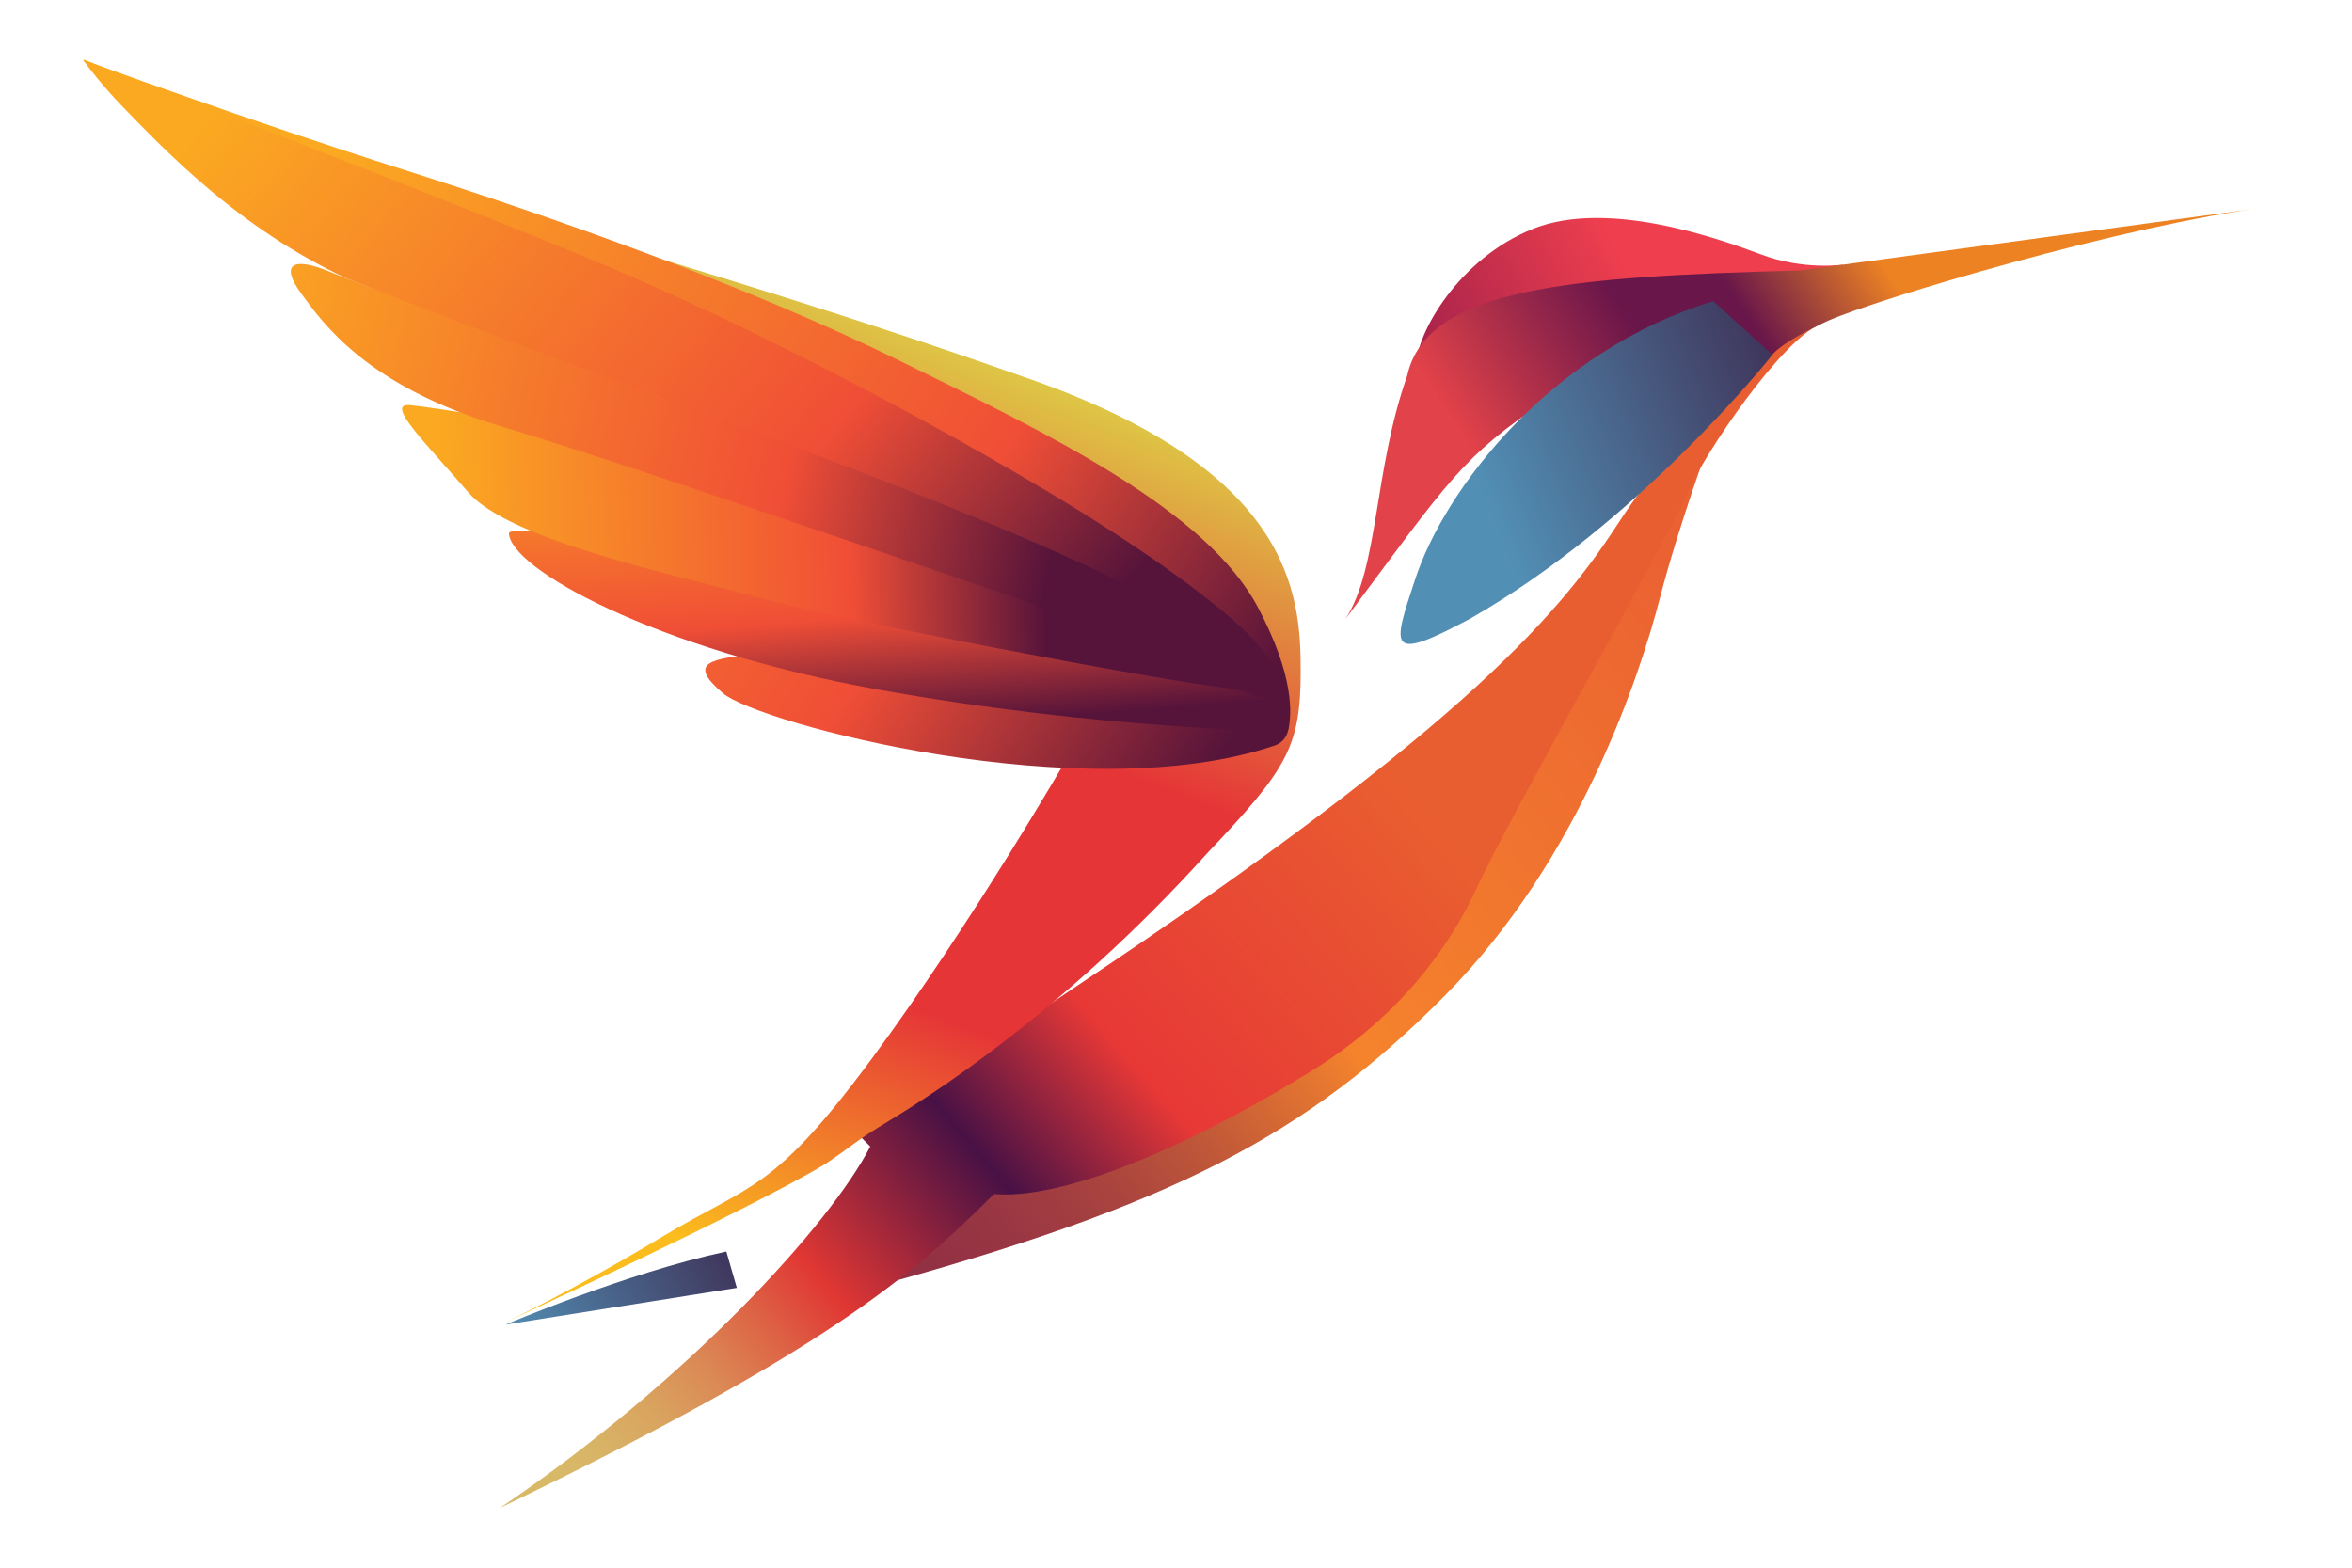
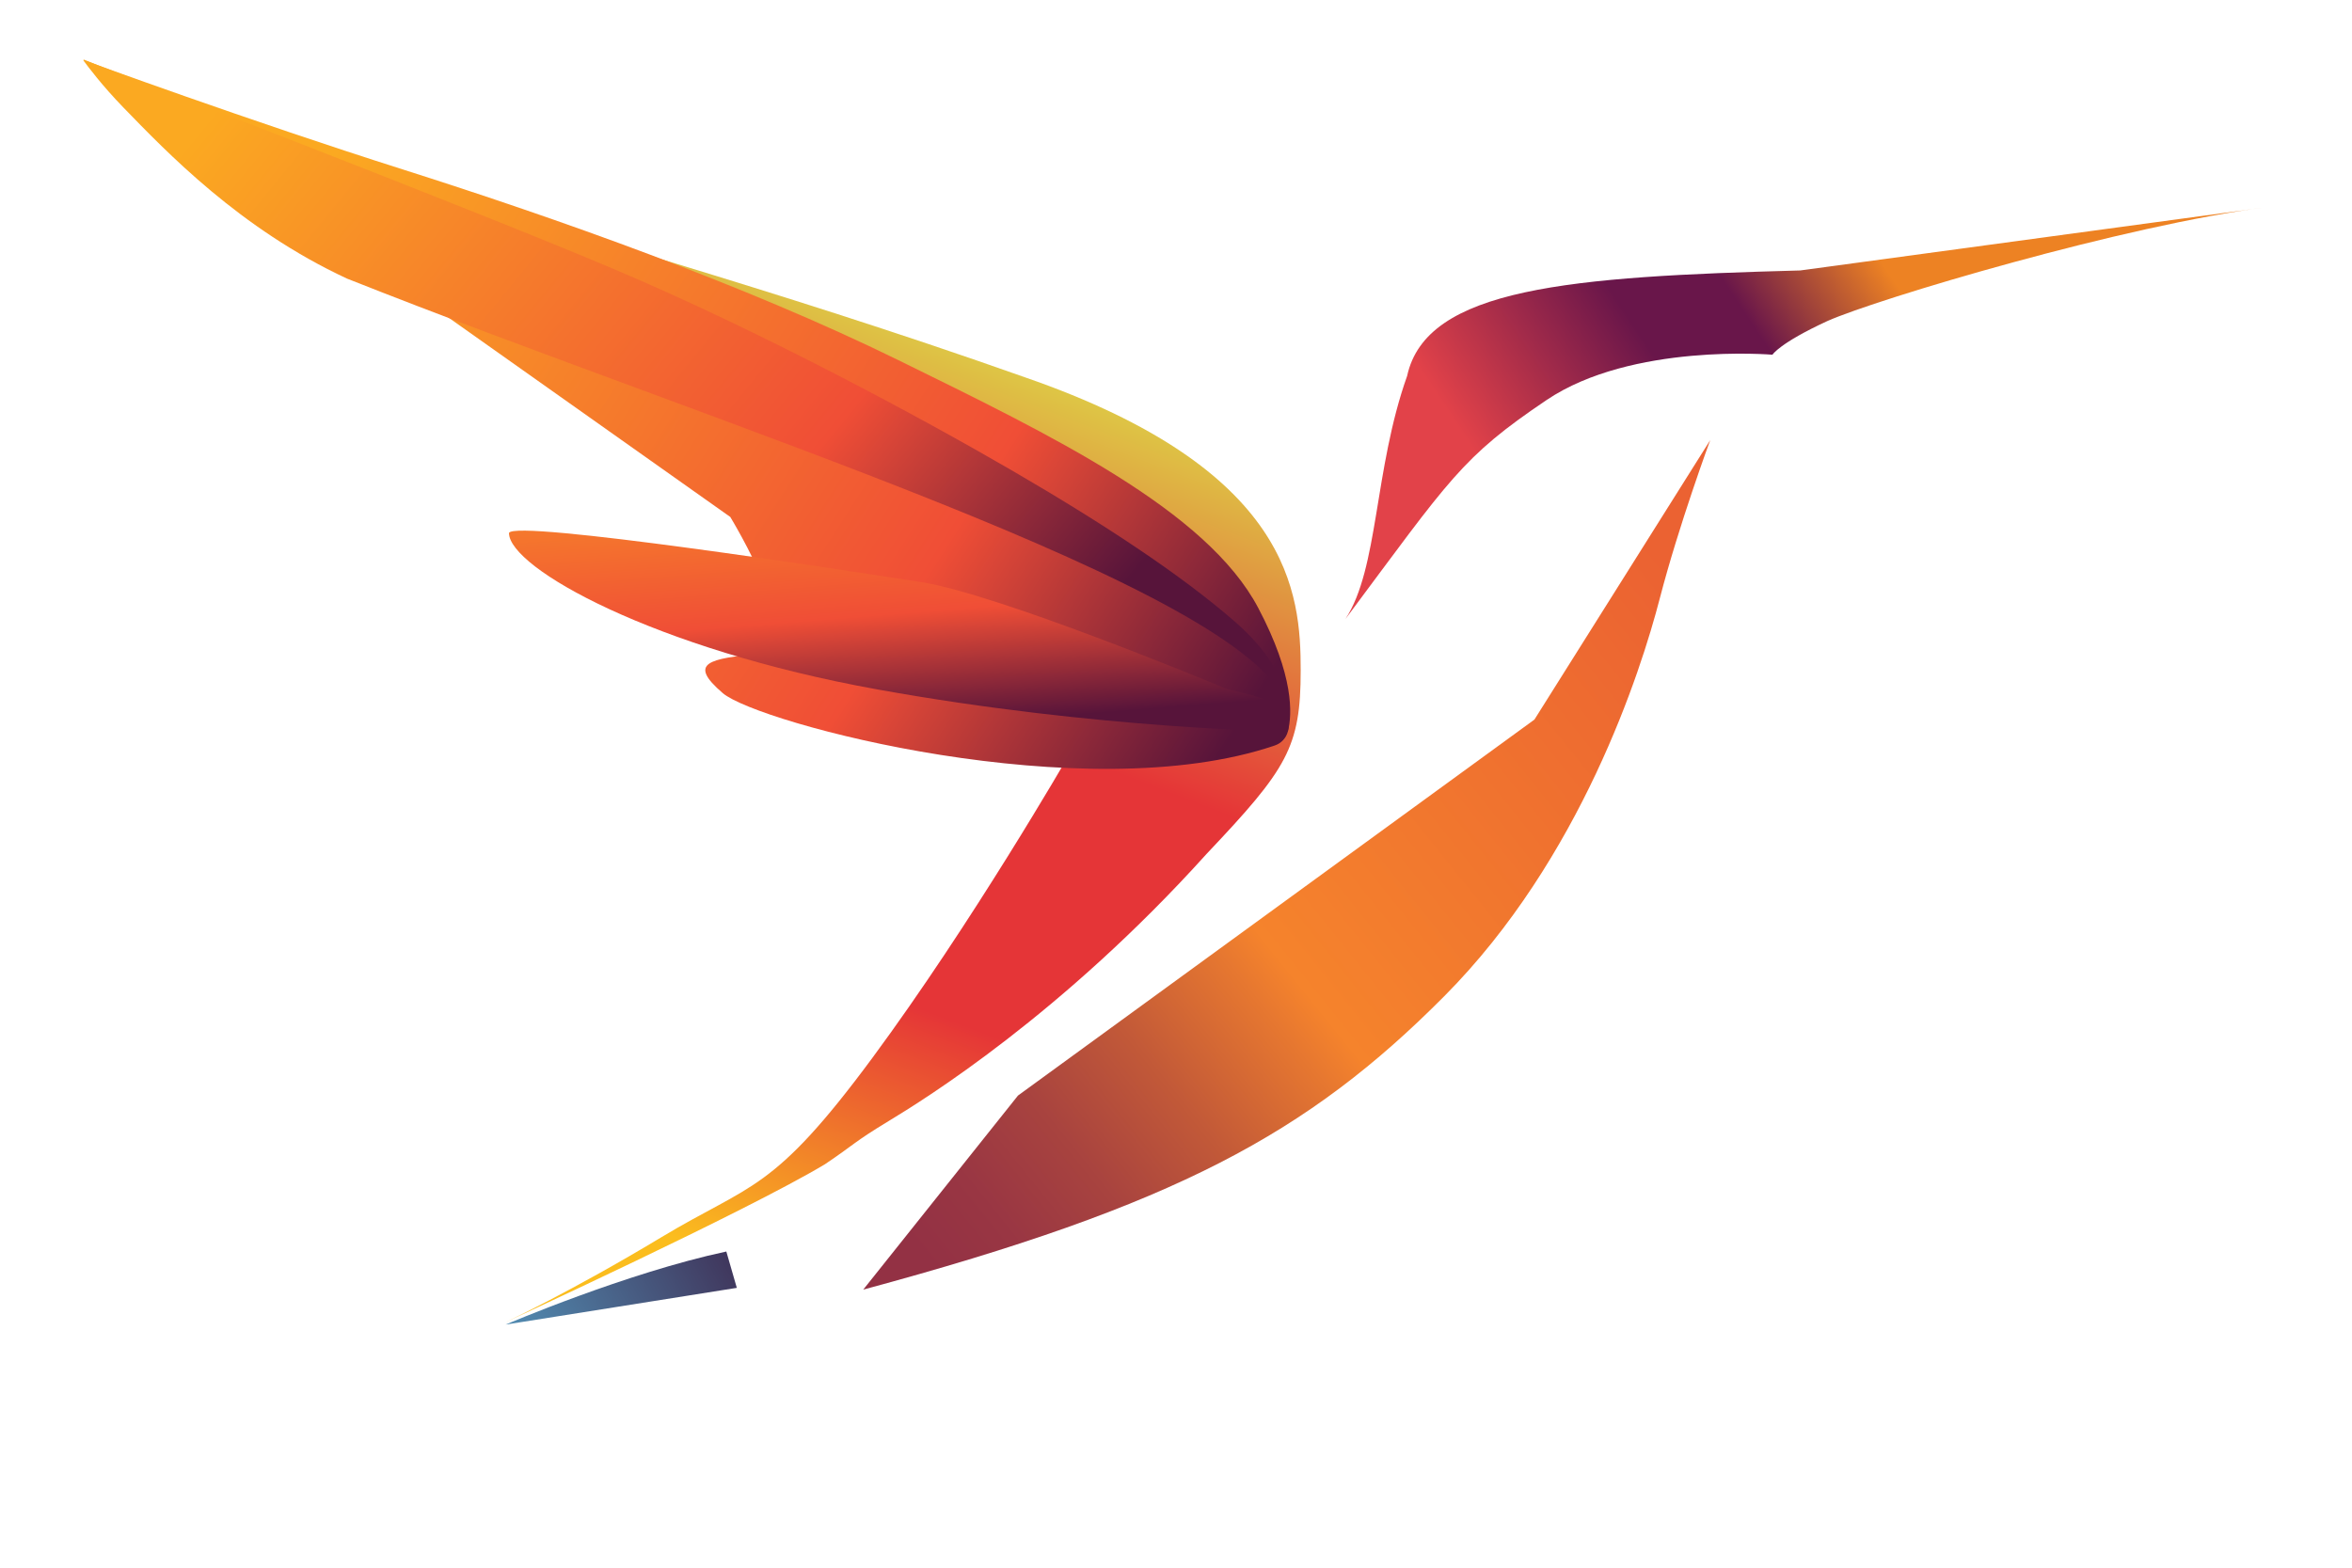
<svg xmlns="http://www.w3.org/2000/svg" id="Layer_1" x="0px" y="0px" viewBox="0 0 1500 1000" style="enable-background:new 0 0 1500 1000;" xml:space="preserve">
  <style type="text/css">	.st0{fill:url(#SVGID_1_);}	.st1{fill:url(#SVGID_00000050631042222807749980000017314981509567536548_);}	.st2{fill:url(#SVGID_00000088823828444565647490000015976493926242295211_);}	.st3{fill:url(#SVGID_00000011012484108482520230000000422926933401629838_);}	.st4{fill:url(#SVGID_00000099642132475974840000000004797968914827943604_);}	.st5{fill:url(#SVGID_00000024706172963962472390000010536195028460288161_);}	.st6{fill:url(#SVGID_00000146466325931802058960000009872227275842226087_);}	.st7{fill:url(#SVGID_00000149343411371930702000000013265918741793516435_);}	.st8{fill:url(#SVGID_00000139275715029739508370000011085657026980594328_);}	.st9{fill:url(#SVGID_00000123408304749477885740000009845444983084964279_);}	.st10{fill:url(#SVGID_00000005238771346243006640000001848068173012537237_);}	.st11{fill:url(#SVGID_00000052106093664402565040000012303448205879579804_);}</style>
  <g>
    <linearGradient id="SVGID_1_" gradientUnits="userSpaceOnUse" x1="919.935" y1="234.991" x2="1040.969" y2="174.891">
      <stop offset="5.327789e-09" style="stop-color:#AA244B" />
      <stop offset="1" style="stop-color:#EF3F4E" />
    </linearGradient>
-     <path class="st0" d="M1175.72,168.77c0,0-25,3.89-52.58-6.45c-27.57-10.34-97.83-35.26-145.28-16.44  c-47.45,18.82-74.76,66.81-74.76,87.75s238.6-54.35,248.14-55.94C1160.79,176.1,1175.72,168.77,1175.72,168.77z" />
    <linearGradient id="SVGID_00000049193144500529518560000008633799032416818837_" gradientUnits="userSpaceOnUse" x1="586.026" y1="798.119" x2="1089.938" y2="393.338">
      <stop offset="0" style="stop-color:#933144" />
      <stop offset="0.08" style="stop-color:#993643" />
      <stop offset="0.181" style="stop-color:#A8433F" />
      <stop offset="0.294" style="stop-color:#C25938" />
      <stop offset="0.415" style="stop-color:#E67730" />
      <stop offset="0.458" style="stop-color:#F5832C" />
      <stop offset="1" style="stop-color:#EB6232" />
    </linearGradient>
    <path style="fill:url(#SVGID_00000049193144500529518560000008633799032416818837_);" d="M1090.71,280.73  c0,0-20.03,54.13-32.18,101.01c-12.15,46.88-50.43,166.18-137.46,253.74S749.69,768.96,550.54,822.62l98.68-123.78L978.59,459  L1090.71,280.73z" />
    <linearGradient id="SVGID_00000109710292328307167560000008714471797817217450_" gradientUnits="userSpaceOnUse" x1="386.009" y1="971.324" x2="908.638" y2="517.461">
      <stop offset="0" style="stop-color:#D8B968" />
      <stop offset="0.043" style="stop-color:#D8B366" />
      <stop offset="0.099" style="stop-color:#D9A45F" />
      <stop offset="0.161" style="stop-color:#DB8A55" />
      <stop offset="0.227" style="stop-color:#DD6546" />
      <stop offset="0.297" style="stop-color:#E03733" />
      <stop offset="0.483" style="stop-color:#481145" />
      <stop offset="0.644" style="stop-color:#E73836" />
      <stop offset="1" style="stop-color:#E95E30" />
    </linearGradient>
-     <path style="fill:url(#SVGID_00000109710292328307167560000008714471797817217450_);" d="M1130.4,226.27  c0,0-61.02,50.09-96.9,105.29S942,458.94,684.63,630.36l-137.61,92.99l7.98,7.98c-25.36,49.31-115.53,148.88-236.23,230.6  C526.36,861.9,581.72,813.81,633.87,761.67c50.99,4.03,138.87-38.89,203.69-79.23s93.13-91.87,104.29-116.11  c21.13-45.86,121.67-222.38,133.79-250.67c12.12-28.29,61.31-99.07,84.82-108.52C1134.2,213.81,1131.66,219.93,1130.4,226.27z" />
    <linearGradient id="SVGID_00000165236209089338500210000017114464987306138551_" gradientUnits="userSpaceOnUse" x1="959.918" y1="317.935" x2="1195.799" y2="161.16">
      <stop offset="0" style="stop-color:#E24249" />
      <stop offset="0.458" style="stop-color:#69164A" />
      <stop offset="0.68" style="stop-color:#69164A" />
      <stop offset="1" style="stop-color:#ED8223" />
    </linearGradient>
    <path style="fill:url(#SVGID_00000165236209089338500210000017114464987306138551_);" d="M1446.81,131.98l-298.71,40.54  c-146.8,3.94-238.5,11.02-250.7,67.3c-21.25,59.82-18.1,122.79-39.36,155.06c66.91-89.73,73.99-103.11,128.3-139.71  s144.05-28.9,144.05-28.9s4.32-7.31,35.02-21.48C1197.29,190.62,1355.5,143.39,1446.81,131.98z" />
    <linearGradient id="SVGID_00000140002707165034500670000006203014871854275762_" gradientUnits="userSpaceOnUse" x1="947.572" y1="321.346" x2="1134.872" y2="245.038">
      <stop offset="0" style="stop-color:#528FB5" />
      <stop offset="1" style="stop-color:#40375D" />
    </linearGradient>
-     <path style="fill:url(#SVGID_00000140002707165034500670000006203014871854275762_);" d="M1092.66,192.1l37.74,34.17  c0,0-83.84,106.43-193.25,168.61c-52.34,27.94-49.22,18.62-34.79-24.86C921.3,311.62,989.27,223.54,1092.66,192.1z" />
    <linearGradient id="SVGID_00000181066332835628972330000009808032957981229225_" gradientUnits="userSpaceOnUse" x1="601.407" y1="220.294" x2="389.491" y2="773.831">
      <stop offset="0" style="stop-color:#DEC645" />
      <stop offset="0.363" style="stop-color:#E53537" />
      <stop offset="0.675" style="stop-color:#E53537" />
      <stop offset="1" style="stop-color:#FBBD1E" />
    </linearGradient>
    <path style="fill:url(#SVGID_00000181066332835628972330000009808032957981229225_);" d="M322.36,843.42  c0,0,153.06-70.41,203.71-100.74c18.65-12.52,18.09-13.91,40.63-27.55c22.54-13.64,110.52-68.06,202.91-170.55  c51.25-54.13,59.91-67.85,59.91-116.93s-5.77-128.12-175.76-186.94c-166.01-58.83-314.7-98.16-336.72-108.63  s412.87,217.26,425.86,224.48S681.19,482.5,681.19,482.5s-61.16,106.14-124.87,192.36s-76.91,79.67-134.61,114.4  S322.36,843.42,322.36,843.42z" />
    <linearGradient id="SVGID_00000075148109552784463540000009310708359776298896_" gradientUnits="userSpaceOnUse" x1="196.401" y1="123.528" x2="771.736" y2="491.256">
      <stop offset="0" style="stop-color:#FBA921" />
      <stop offset="0.678" style="stop-color:#F04E36" />
      <stop offset="1" style="stop-color:#57143A" />
    </linearGradient>
    <path style="fill:url(#SVGID_00000075148109552784463540000009310708359776298896_);" d="M813.07,475.51  c4.08-1.39,7.19-4.74,8.28-8.91c2.83-10.91,3.99-35.42-18.89-78.79c-32.92-62.4-131.67-110.02-229.58-158.1  S354.2,139,256.59,107.99S54.47,38.71,54.47,38.71l411.26,291.04c0,0,51.18,83.92,19,87.19c-32.18,3.26-46.64,5.6-23.79,25.19  C483.45,461.42,691.7,516.84,813.07,475.51z" />
    <linearGradient id="SVGID_00000134961276464827414260000016393879050559580813_" gradientUnits="userSpaceOnUse" x1="560.163" y1="236.8" x2="578.242" y2="464.603">
      <stop offset="0" style="stop-color:#FBA921" />
      <stop offset="0.678" style="stop-color:#F04E36" />
      <stop offset="1" style="stop-color:#57143A" />
    </linearGradient>
    <path style="fill:url(#SVGID_00000134961276464827414260000016393879050559580813_);" d="M821.34,466.59  c0,0-120.06-1.25-262.07-26.87C417.27,414.1,324.6,362.31,324.6,339.96c3.54-8.72,213.96,23.71,262.75,31.34  c48.79,7.63,181.8,62.69,192.97,67.32C791.5,443.27,826.22,444.81,821.34,466.59z" />
    <linearGradient id="SVGID_00000070091793694675172430000006384390097567821731_" gradientUnits="userSpaceOnUse" x1="282.035" y1="363.467" x2="665.322" y2="351.715">
      <stop offset="0" style="stop-color:#FBA921" />
      <stop offset="0.678" style="stop-color:#F04E36" />
      <stop offset="1" style="stop-color:#57143A" />
    </linearGradient>
-     <path style="fill:url(#SVGID_00000070091793694675172430000006384390097567821731_);" d="M822.84,452.66c0,0-0.5-9.25-42.52-14.03  c-42.02-4.79-241.93-42.64-295.51-57.26s-159.57-36.42-186.37-67.55c-26.8-31.13-53.59-57.16-36.75-55.38s65.58,9.7,128.62,21.44  c63.03,11.74,317.3,105.54,360.44,122.65S820.33,446.15,822.84,452.66z" />
    <linearGradient id="SVGID_00000118392527862688125840000002811951553799141817_" gradientUnits="userSpaceOnUse" x1="140.184" y1="226.057" x2="672.628" y2="346.286">
      <stop offset="0" style="stop-color:#FBA921" />
      <stop offset="0.678" style="stop-color:#F04E36" />
      <stop offset="1" style="stop-color:#57143A" />
    </linearGradient>
-     <path style="fill:url(#SVGID_00000118392527862688125840000002811951553799141817_);" d="M820.62,449.62c0,0-8.97-20.93-31.96-36.6  c-22.99-15.66-60.9-40.2-168.31-84.27S237.8,184.99,211.91,173.97c-25.89-11.02-33.32-5.23-19.83,13.22  c13.5,18.45,41.31,59.21,128.62,85.1C408,298.18,706.27,401.88,734.64,410.76C763.01,419.64,807.73,440.21,820.62,449.62z" />
    <linearGradient id="SVGID_00000014632423307437389900000001865080632144744335_" gradientUnits="userSpaceOnUse" x1="174.207" y1="24.428" x2="670.493" y2="430.316">
      <stop offset="0" style="stop-color:#FBA921" />
      <stop offset="0.678" style="stop-color:#F04E36" />
      <stop offset="1" style="stop-color:#57143A" />
    </linearGradient>
    <path style="fill:url(#SVGID_00000014632423307437389900000001865080632144744335_);" d="M820.62,449.62c0,0,1.32-23.09-33.1-53.11  c-34.43-30.02-84.28-62.79-142.11-96.39c-57.84-33.6-159.61-88.61-255.11-129S62.36,41.57,62.36,41.57l-8.67-3.48  c-0.34-0.13-0.64,0.25-0.43,0.54c2.58,3.55,11.91,16.01,25.35,29.86c27.82,28.64,74.26,77.37,142.61,109.19  C455.33,270.69,794.51,375.49,820.62,449.62z" />
    <linearGradient id="SVGID_00000045592082943999844740000001344716949846770583_" gradientUnits="userSpaceOnUse" x1="330.969" y1="869.024" x2="461.182" y2="797.518">
      <stop offset="0" style="stop-color:#528FB5" />
      <stop offset="1" style="stop-color:#40375D" />
    </linearGradient>
    <path style="fill:url(#SVGID_00000045592082943999844740000001344716949846770583_);" d="M463.22,798.32l6.69,23.18l-147.42,23.42  C322.49,844.91,399.43,811.94,463.22,798.32z" />
  </g>
</svg>